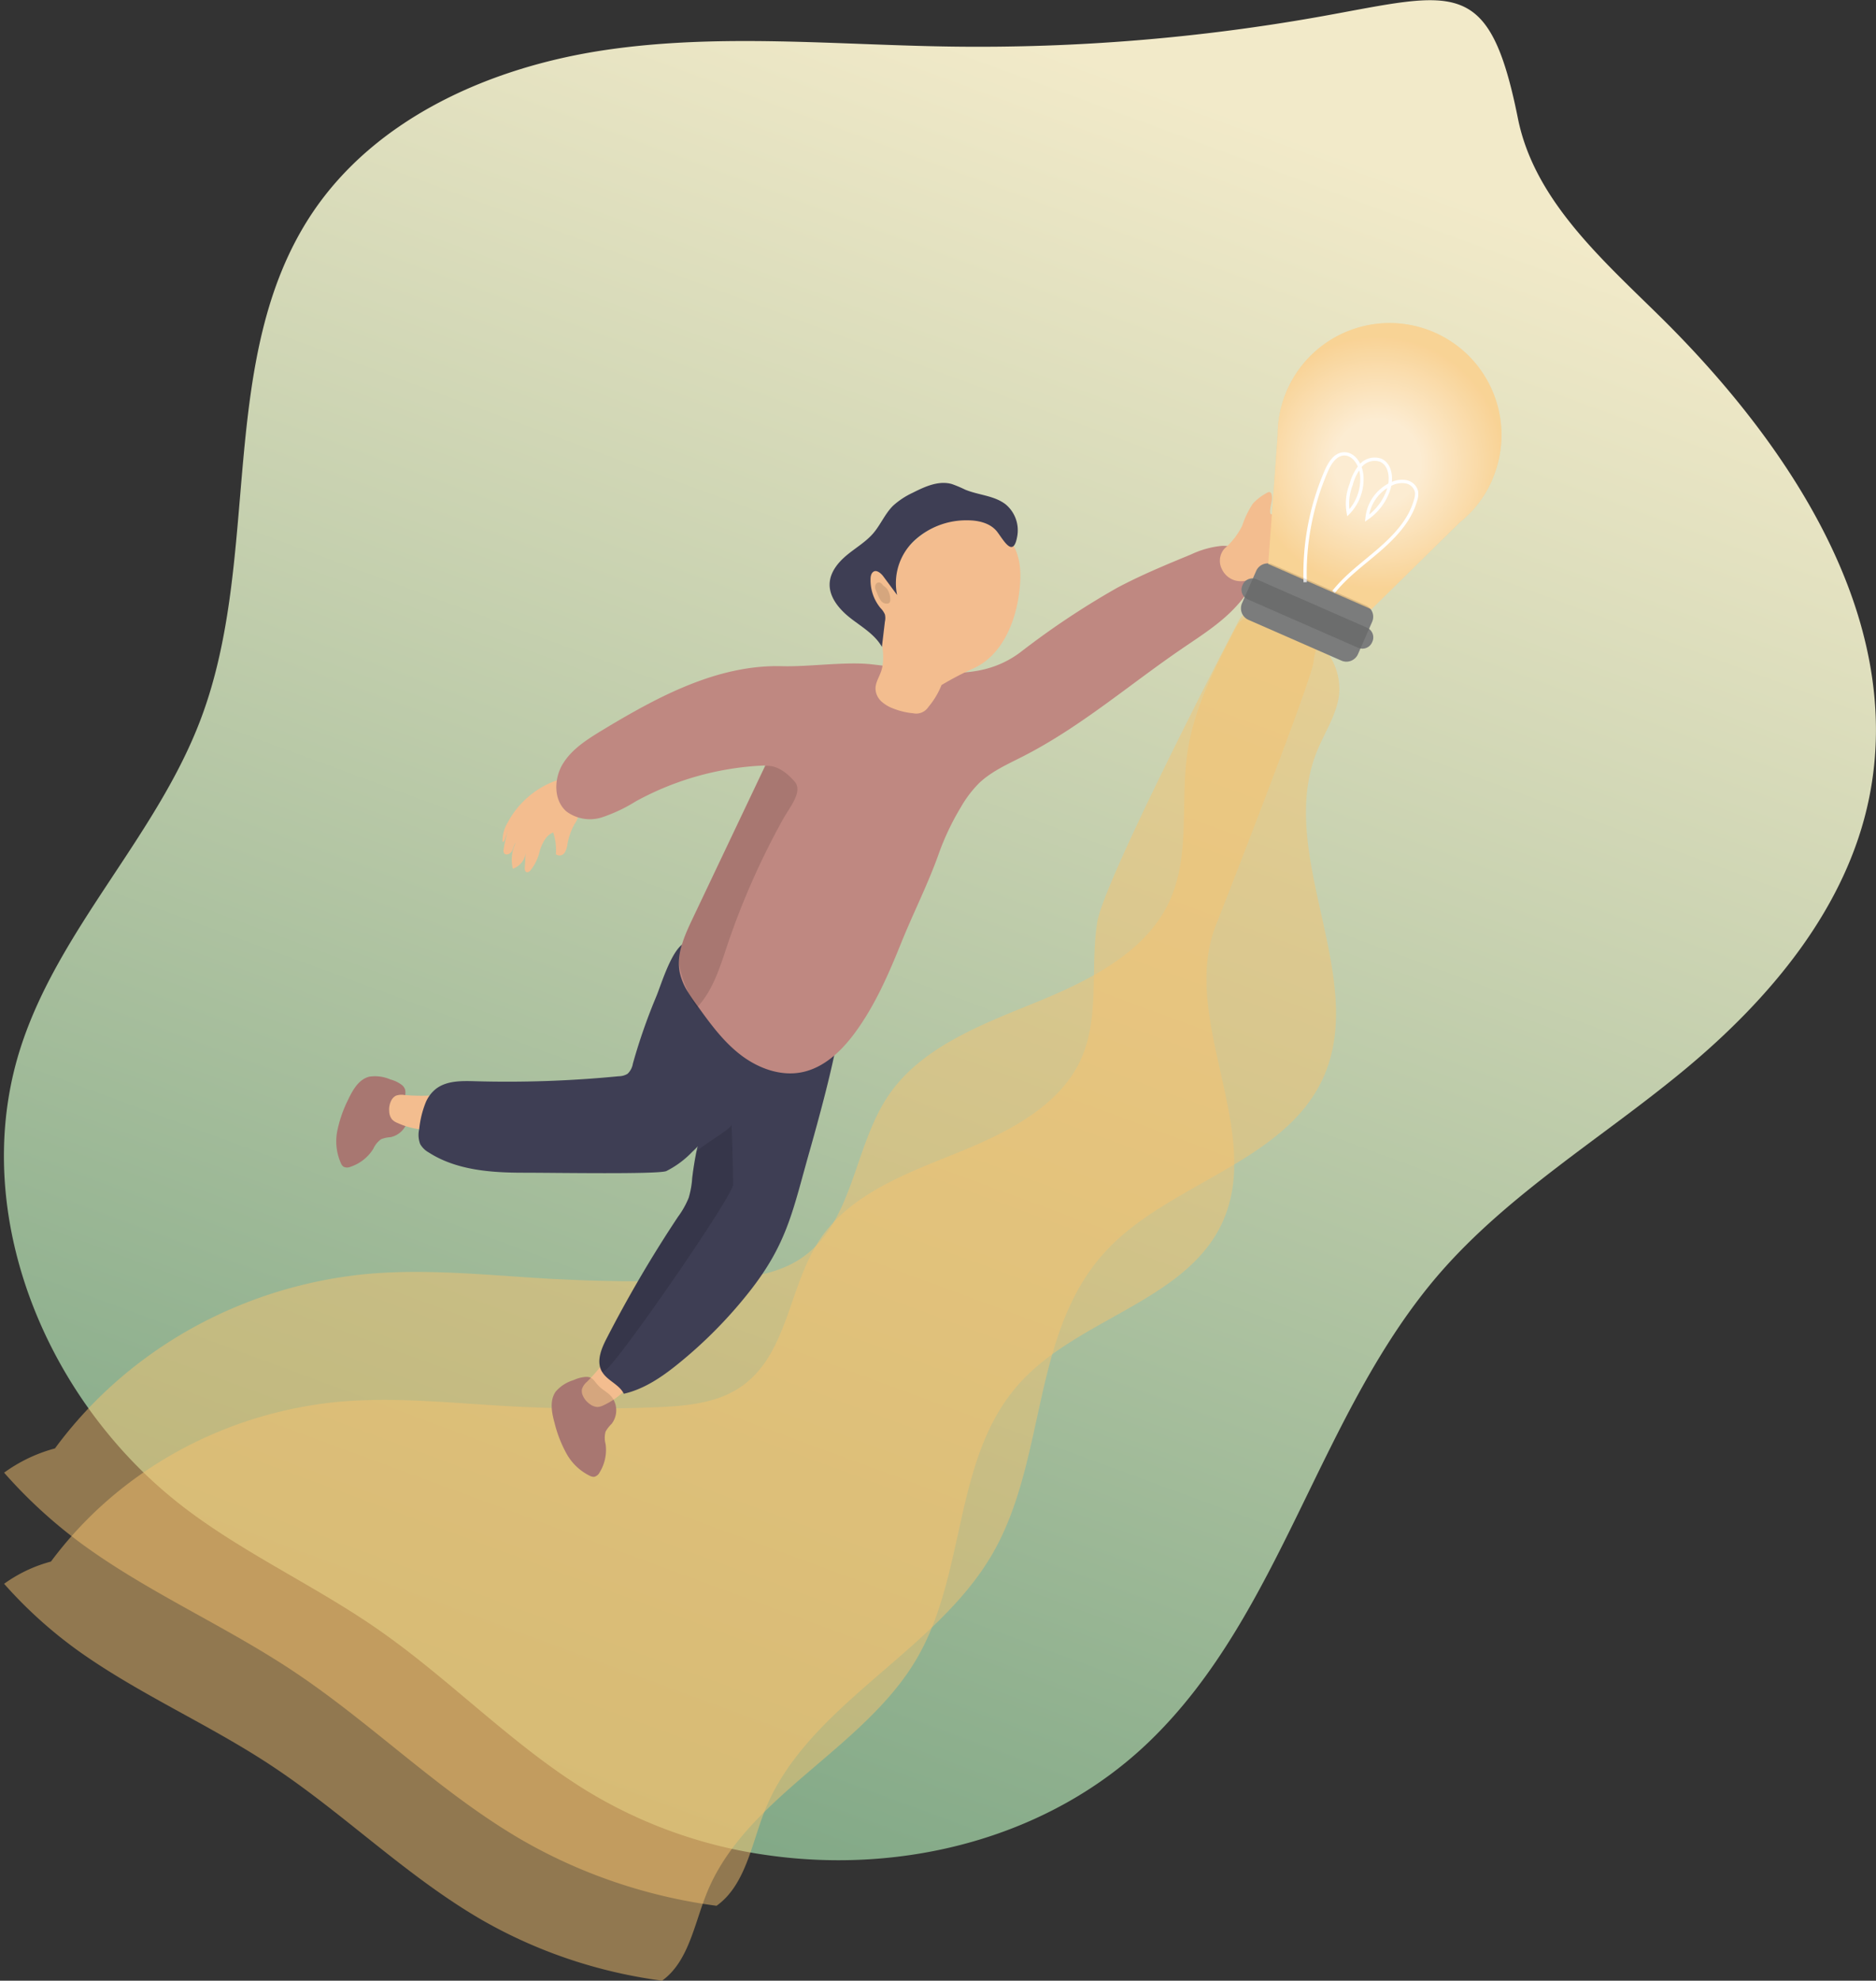
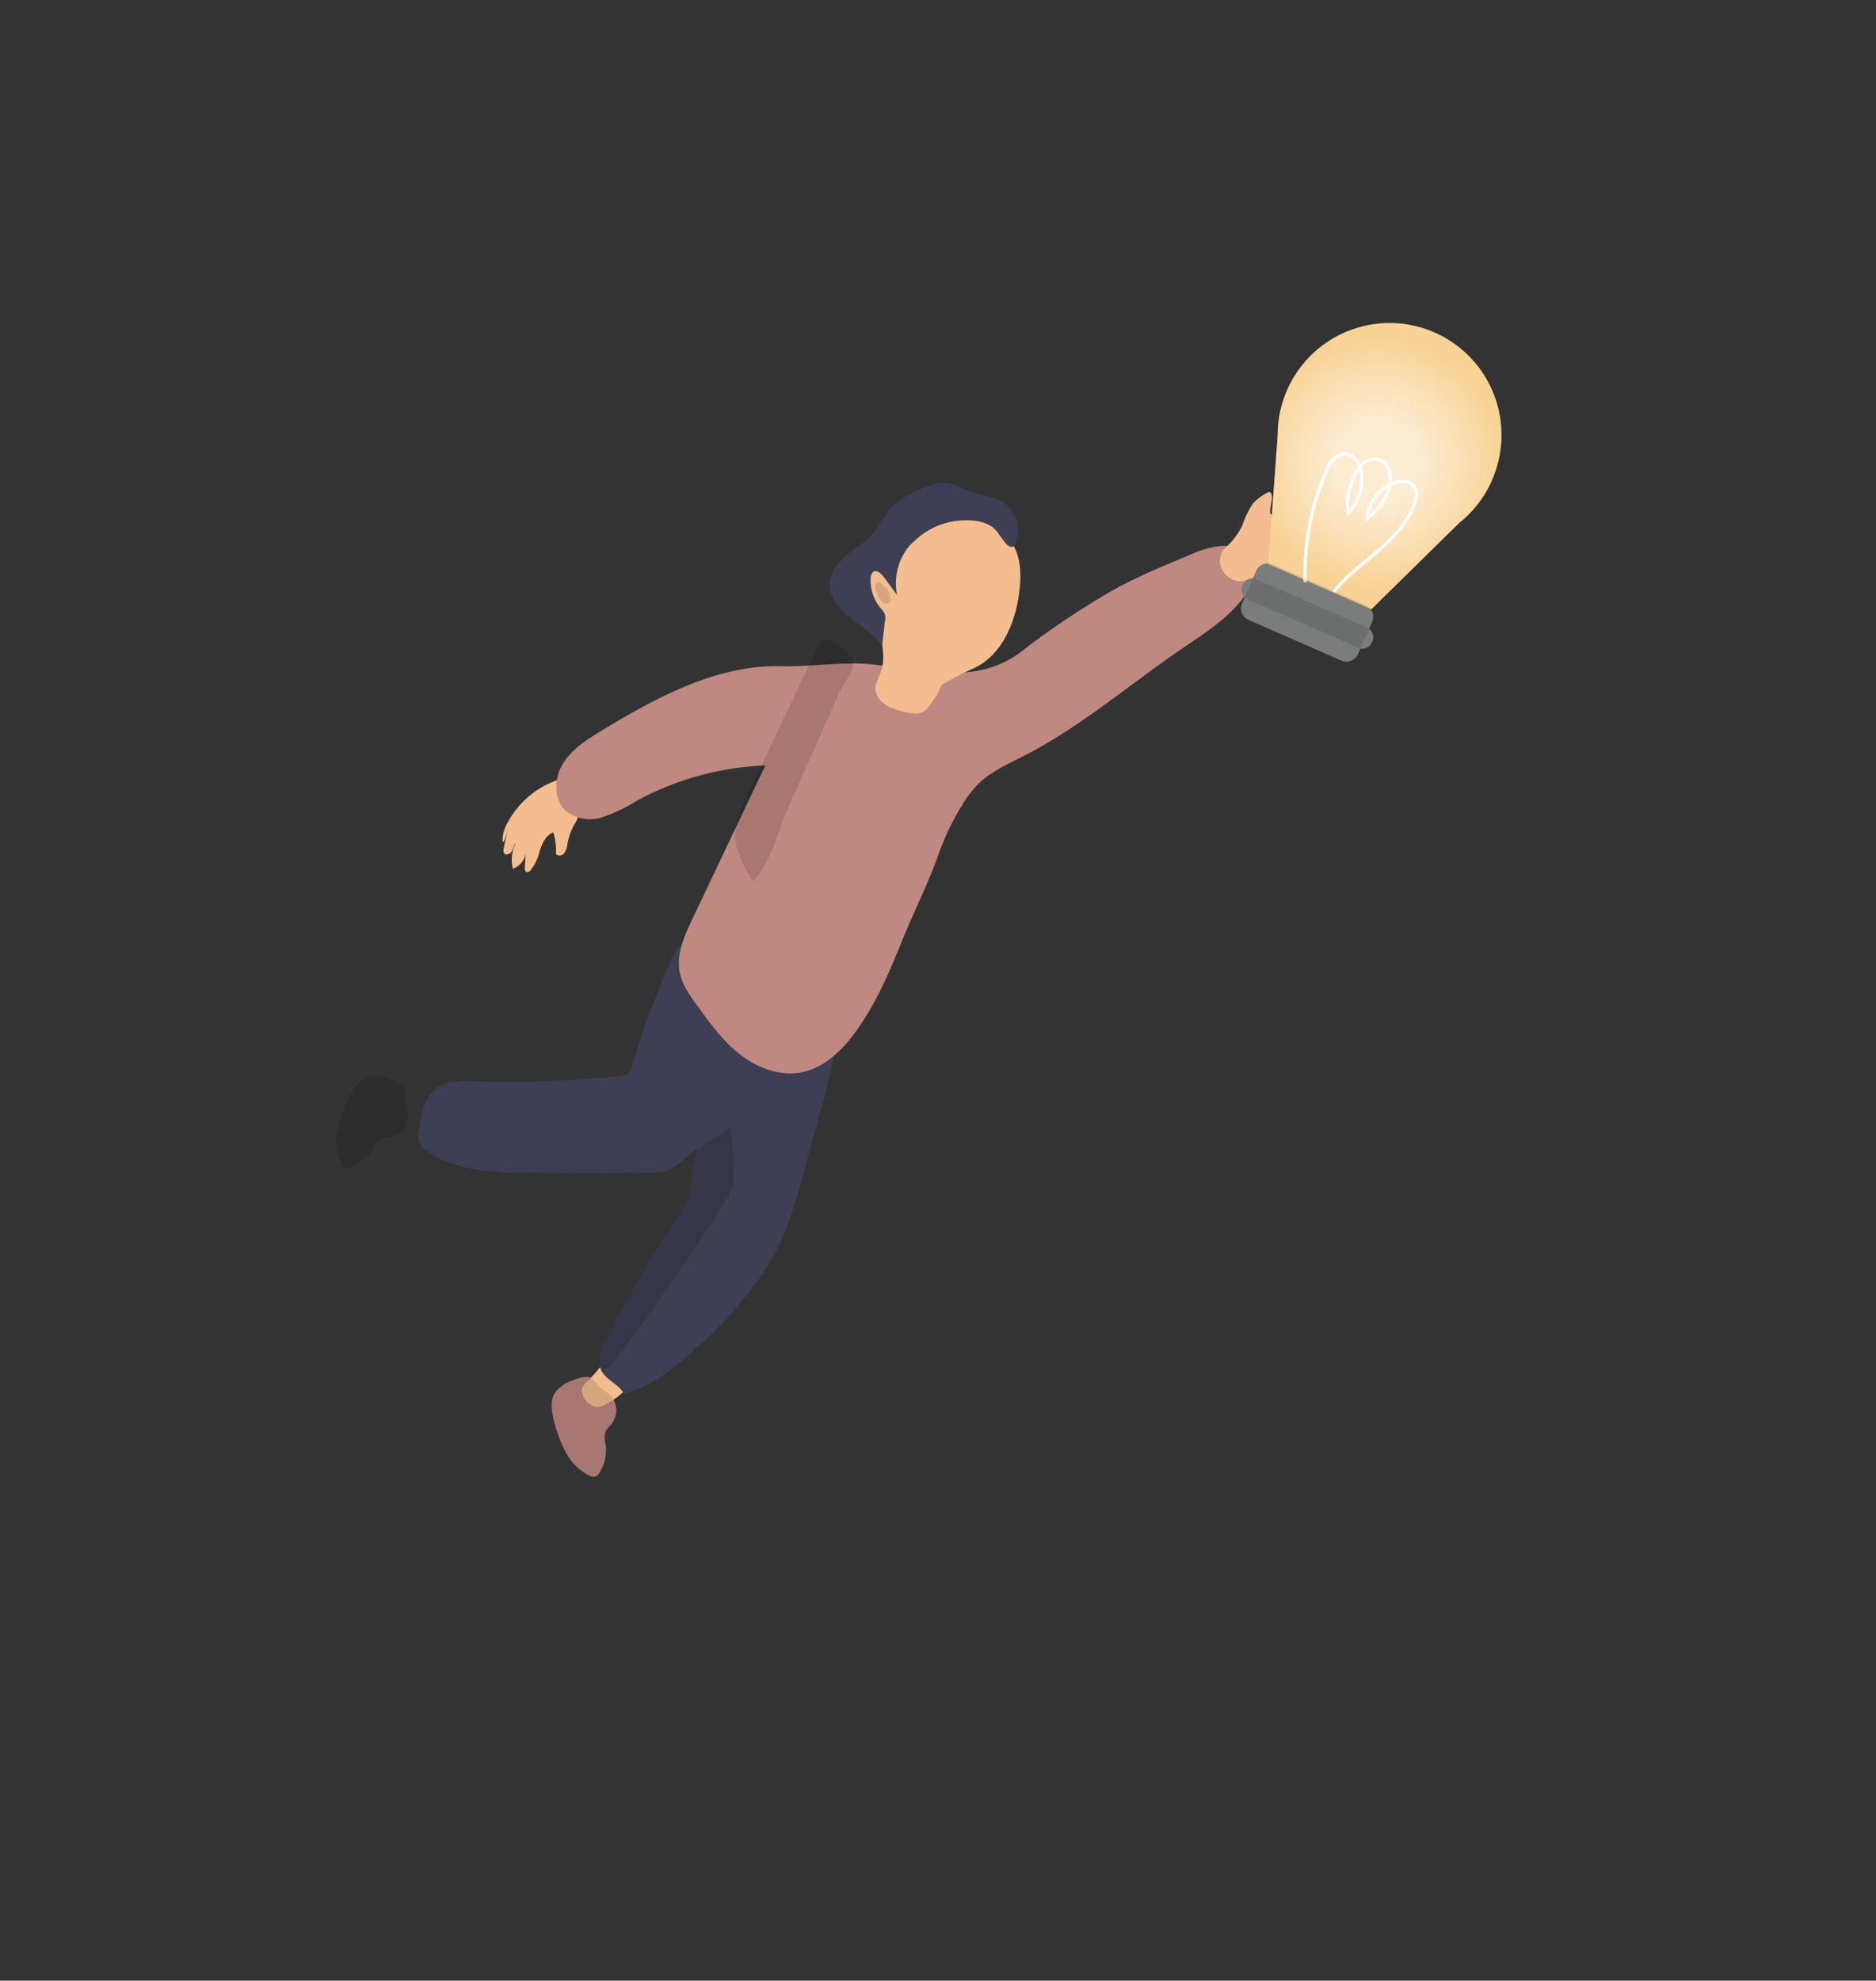
<svg xmlns="http://www.w3.org/2000/svg" width="451" height="476" fill="none">
  <rect width="100%" height="100%" fill="#333333" stroke="none" />
-   <path d="M449.352 191.753c-5.351 26.388-23.812 48.311-44.562 65.475-19.644 16.262-42.029 29.591-58.727 48.826-28.958 33.451-37.808 81.557-69.609 112.319-23.903 23.158-58.856 32.165-91.853 27.481a113.57 113.57 0 0 1-43.816-15.657c-18.011-11.129-32.753-26.749-50.172-38.791-14.781-10.228-31.312-17.794-45.682-28.601a110.285 110.285 0 0 1-18.01-17.086C5.051 319.807-5.33 283.963 4.91 251.901c9.224-28.794 32.804-50.949 43.418-79.254 14.704-39.125 3.511-86.6 26.693-121.377 15.438-23.094 43.161-35.226 70.614-39.266 27.452-4.04 55.381-1.197 83.117-.81a468.93 468.93 0 0 0 89.19-7.309c31.839-5.725 40.06-9.816 46.968 24.549 3.859 19.298 19.644 33.374 33.64 47.114 31.493 30.878 59.602 72.95 50.802 116.205Z" fill="url('#paint0_linear')" />
-   <path opacity=".48" d="M316.642 180.472c-10.257 25.182 13.107 55.259.936 79.653-9.782 19.552-36.961 24.433-51.899 40.722-17.886 19.512-13.974 49.964-27.137 72.659-13.848 23.845-44.94 36.443-54.847 62.067-3.075 7.903-4.584 17.546-11.431 22.427-16.869-2.224-33.074-7.765-47.595-16.276-19.563-11.568-35.578-27.803-54.498-40.321-16.056-10.632-34.013-18.496-49.621-29.729a117.833 117.833 0 0 1-19.564-17.76 37.121 37.121 0 0 1 12.227-5.831c8.57-11.648 19.64-21.408 32.47-28.627 12.831-7.219 27.126-11.731 41.927-13.233 14.743-1.417 29.597.241 44.395 1.084 12.828.704 25.67.807 38.526.307 7.504-.307 15.371-.936 21.632-4.935 13.121-8.452 12.87-27.028 21.589-39.652 7.77-11.247 21.786-16.65 34.753-21.919 12.968-5.27 26.718-11.97 32.518-24.26 5.324-11.247 2.599-24.34 4.527-36.537 1.635-10.471 6.666-20.127 11.612-29.582 2.865-5.443 10.425-1.511 16.126 1.19 2.835 1.401 5.169 3.577 6.707 6.251a14.83 14.83 0 0 1 1.929 8.768c-.573 4.814-3.451 9.027-5.282 13.534Z" fill="#F6C26E" />
-   <path opacity=".48" d="M292.516 221.811c-9.461 23.066 12.113 50.623.874 72.954-9.017 17.881-34.146 22.304-47.936 37.273-16.514 17.868-12.901 45.765-25.057 66.558-12.787 21.896-41.572 33.381-50.674 56.842-2.867 7.253-4.301 16.085-10.565 20.562-15.581-2.061-30.544-7.157-43.951-14.969-18.033-10.601-32.856-25.475-50.301-36.933-14.837-9.757-31.422-16.956-45.872-27.216A107.56 107.56 0 0 1 .986 380.62a34.353 34.353 0 0 1 11.268-5.348c7.914-10.666 18.137-19.604 29.983-26.218 11.846-6.613 25.044-10.749 38.71-12.13 13.618-1.28 27.336.231 40.997.993 11.847.667 23.722.762 35.58.286 6.938-.272 14.22-.858 19.983-4.518 12.113-7.743 11.883-24.754 19.939-36.321 7.168-10.301 20.069-15.241 32.082-20.072 12.013-4.831 24.685-10.982 30.103-22.222 4.903-10.302 2.394-22.304 4.157-33.477 1.52-9.525 29.459-63.809 34.031-72.464 2.638-4.98 10.694 0 15.955 2.545 5.261 2.545 2.624 1.946 1.993 7.485-.502 4.422-21.56 58.488-23.251 62.652Z" fill="#F6C26E" />
  <path d="M140.927 330.898a7.98 7.98 0 0 0-2.998.759 9.167 9.167 0 0 0-4.297 2.727c-1.543 2.11-1.016 5.057-.308 7.579a30.023 30.023 0 0 0 2.856 7.346 12.861 12.861 0 0 0 5.634 5.365 1.92 1.92 0 0 0 1.055.232 2.009 2.009 0 0 0 1.287-1.068 10.295 10.295 0 0 0 1.428-6.819 5.675 5.675 0 0 1 0-2.972 8.145 8.145 0 0 1 1.427-1.84 5.325 5.325 0 0 0 .296-6.15c-.939-1.415-2.573-2.007-3.602-3.229-.913-.978-1.196-1.93-2.778-1.93Z" fill="#BF8881" />
  <path d="M141.132 332.056a3.852 3.852 0 0 0-1.209 1.724c-.102.463-.066.946.102 1.389a4.768 4.768 0 0 0 1.75 2.239c.541.438 1.209.69 1.904.72a3.703 3.703 0 0 0 1.466-.437 17.887 17.887 0 0 0 4.722-3.204 4.414 4.414 0 0 0 1.544-2.38 4.838 4.838 0 0 0-.142-1.711c-.116-.553-.257-1.094-.386-1.647a2.446 2.446 0 0 0-.231-.669 2.507 2.507 0 0 0-.476-.566 7.603 7.603 0 0 0-2.573-1.865c-.914-.335-1.21.115-1.724.823a47.075 47.075 0 0 1-4.747 5.584Z" fill="#F3BD8F" />
  <path d="M201.659 247.372c-.913 7.36-5.004 22.143-7.037 29.309-4.026 14.152-5.3 22.091-14.421 33.683a109.587 109.587 0 0 1-17.2 17.42c-3.859 3.127-8.156 6.06-13.031 7.167-1.081-2.213-3.86-3.101-5.146-5.147-.064-.103-.116-.206-.18-.296-1.287-2.418-.077-5.378 1.183-7.822a304.364 304.364 0 0 1 17.174-29.27 20.65 20.65 0 0 0 2.573-4.58c.453-1.538.734-3.122.836-4.722a80.87 80.87 0 0 1 1.03-6.433 184.508 184.508 0 0 1 6.638-22.798 22.39 22.39 0 0 1 3.55-7.347c3.049-3.628 8.041-4.94 12.736-5.609 7.23-1.068 12.363-2.123 11.295 6.445Z" fill="#3E3E54" />
-   <path d="M96.634 260.766a7.816 7.816 0 0 0-2.792-1.351 9.265 9.265 0 0 0-5.043-.669c-2.572.63-4.013 3.229-5.145 5.609a30.217 30.217 0 0 0-2.573 7.463 12.865 12.865 0 0 0 .875 7.719c.13.345.359.644.656.862a2.013 2.013 0 0 0 1.66 0 10.293 10.293 0 0 0 5.467-4.31 5.768 5.768 0 0 1 1.878-2.316 7.411 7.411 0 0 1 2.277-.489 5.35 5.35 0 0 0 4.18-4.528c.18-1.686-.655-3.153-.694-4.787.013-1.26.438-2.174-.746-3.203Z" fill="#BF8881" />
  <path d="M140.927 330.898a7.98 7.98 0 0 0-2.998.759 9.167 9.167 0 0 0-4.297 2.727c-1.543 2.11-1.016 5.057-.308 7.579a30.023 30.023 0 0 0 2.856 7.346 12.861 12.861 0 0 0 5.634 5.365 1.92 1.92 0 0 0 1.055.232 2.009 2.009 0 0 0 1.287-1.068 10.295 10.295 0 0 0 1.428-6.819 5.675 5.675 0 0 1 0-2.972 8.145 8.145 0 0 1 1.427-1.84 5.325 5.325 0 0 0 .296-6.15c-.939-1.415-2.573-2.007-3.602-3.229-.913-.978-1.196-1.93-2.778-1.93Z" fill="url('#paint1_linear')" fill-opacity=".12" />
  <path d="M96.634 260.766a7.816 7.816 0 0 0-2.792-1.351 9.265 9.265 0 0 0-5.043-.669c-2.572.63-4.013 3.229-5.145 5.609a30.217 30.217 0 0 0-2.573 7.463 12.865 12.865 0 0 0 .875 7.719c.13.345.359.644.656.862a2.013 2.013 0 0 0 1.66 0 10.293 10.293 0 0 0 5.467-4.31 5.768 5.768 0 0 1 1.878-2.316 7.411 7.411 0 0 1 2.277-.489 5.35 5.35 0 0 0 4.18-4.528c.18-1.686-.655-3.153-.694-4.787.013-1.26.438-2.174-.746-3.203Z" fill="url('#paint2_linear')" fill-opacity=".12" />
-   <path d="M97.238 263.159a3.983 3.983 0 0 0-2.097.18c-.42.23-.768.573-1.003.991a4.786 4.786 0 0 0-.566 2.766c.012.7.25 1.377.681 1.93a3.54 3.54 0 0 0 1.287.836 18.22 18.22 0 0 0 5.493 1.544c.954.192 1.946.06 2.817-.373a4.637 4.637 0 0 0 1.21-1.197c.347-.45.669-.9 1.003-1.364.136-.191.248-.399.334-.617.071-.238.11-.485.116-.733a7.718 7.718 0 0 0-.116-3.127c-.334-.9-.874-.849-1.749-.785-2.468.18-4.945.162-7.41-.051Z" fill="#F3BD8F" />
  <path d="M186.403 250.1a4.21 4.21 0 0 1-1.596 2.445c-7.847 7.32-10.613 17.008-18.447 24.329a22.667 22.667 0 0 1-6.162 4.554c-1.891.824-26.604.399-34.374.399-7.77 0-16.132-.604-22.745-4.863a5.338 5.338 0 0 1-2.071-2.033 6.2 6.2 0 0 1-.231-3.564 23.446 23.446 0 0 1 1.569-6.433 8.255 8.255 0 0 1 2.47-3.268c2.573-1.968 6.098-1.917 9.327-1.826a275.365 275.365 0 0 0 34.618-1.197 4.17 4.17 0 0 0 2.097-.579 4.296 4.296 0 0 0 1.286-2.444 138.234 138.234 0 0 1 5.597-16.07c1.17-2.766 3.859-11.965 7.114-13.033l.244-.064c3.448-.682 9.237 6.96 11.295 9.224a85.283 85.283 0 0 1 9.134 11.991 4.01 4.01 0 0 1 .875 2.432Z" fill="#3E3E54" />
  <path d="M120.819 202.303a8.392 8.392 0 0 1 1.196-4.567 21.521 21.521 0 0 1 13.109-10.614c1.132 2.045 2.252 4.014 3.371 6.059.354.542.59 1.151.694 1.789a5.715 5.715 0 0 1-1.08 3.088 15.898 15.898 0 0 0-1.673 4.657 5.014 5.014 0 0 1-.733 2.252 1.44 1.44 0 0 1-2.071.321 13.138 13.138 0 0 0-.643-5.236c-1.711.669-2.573 2.509-3.178 4.233a11.792 11.792 0 0 1-2.302 4.914c-.258.271-.644.515-.978.361-.335-.155-.399-.669-.373-1.081l.257-4.091a4.643 4.643 0 0 1-3.126 4.387 9.11 9.11 0 0 1 .72-6.266c-.527.566-.591 1.415-.977 2.084s-1.467 1.081-1.866.412a1.29 1.29 0 0 1-.077-.9 25.693 25.693 0 0 1 1.171-4.902l-1.042 2.856c-.206.18-.206.399-.399.244Z" fill="#F3BD8F" />
  <path d="M300.819 139.801a13.987 13.987 0 0 1-3.049 5.262c-3.782 4.4-8.787 7.527-13.572 10.794-12.723 8.685-24.443 18.862-38.208 25.887-3.692 1.891-7.577 3.589-10.587 6.433a27.602 27.602 0 0 0-4.451 5.879 61.56 61.56 0 0 0-5.39 11.451c-2.573 7.166-6.008 13.908-8.851 20.946-3.049 7.552-6.304 15.091-11.115 21.653-3.229 4.4-7.449 8.504-12.865 9.585-5.145 1.016-10.523-.991-14.678-4.181-4.155-3.191-7.269-7.45-10.292-11.657l-.077-.09c-.759-1.042-1.531-2.11-2.213-3.229a14.456 14.456 0 0 1-2.096-5.018 13.464 13.464 0 0 1-.181-1.891c0-3.654 1.583-7.244 3.178-10.602 5.858-12.325 11.711-24.647 17.56-36.964v-.102a70.363 70.363 0 0 0-31.055 8.607 38.22 38.22 0 0 1-8.156 3.86 9.47 9.47 0 0 1-8.581-1.441c-3.113-2.741-2.984-7.887-.823-11.425 2.161-3.538 5.828-5.854 9.378-8.016 13.328-8.054 27.8-15.889 43.379-15.439 6.201.18 15.206-1.145 21.381-.463 13.006 1.428 25.202 4.979 35.725-2.792a195.077 195.077 0 0 1 23.362-15.568c5.737-3.062 11.784-5.558 17.804-8.041a22.4 22.4 0 0 1 7.037-2.02 7.462 7.462 0 0 1 6.535 2.676 7.067 7.067 0 0 1 1.107 2.853 7.066 7.066 0 0 1-.206 3.053Z" fill="#BF8881" />
  <path d="m214.138 139.595-.656-.965a5.529 5.529 0 0 0-1.197-1.364 1.754 1.754 0 0 0-1.723-.244c-.811.386-1.75.81-1.814 1.711a12.124 12.124 0 0 0 1.376 5.738 9.834 9.834 0 0 1 1.402 2.573 5.909 5.909 0 0 1 0 1.583c-.218 4.323 1.699 8.8.245 12.866-.502 1.389-1.377 2.702-1.287 4.181a4.364 4.364 0 0 0 1.377 2.869 8.525 8.525 0 0 0 2.779 1.686 17.19 17.19 0 0 0 4.888 1.183 3.498 3.498 0 0 0 3.667-1.518 19.193 19.193 0 0 0 3.151-5.262 74.21 74.21 0 0 1 7.359-3.86c7.114-3.01 10.536-11.245 11.385-18.926.399-3.538.36-7.282-1.287-10.434a13.047 13.047 0 0 0-11.012-6.613 18.297 18.297 0 0 0-12.298 4.619c-2.946 2.483-6.625 6.304-6.355 10.177Z" fill="#F3BD8F" />
  <path d="M241.732 121.184c-2.74-2.097-6.432-2.175-9.674-3.5a29.702 29.702 0 0 0-3.242-1.363c-3.177-.888-6.432.604-9.417 2.11a18.938 18.938 0 0 0-4.669 3.074c-1.943 1.905-2.998 4.542-4.76 6.614-1.763 2.071-4.194 3.486-6.304 5.223-2.11 1.737-4.026 4.027-4.207 6.755-.218 3.409 2.329 6.368 5.03 8.478 2.702 2.11 5.802 3.86 7.526 6.884l.721-6.073a3.86 3.86 0 0 0 0-1.724 5.017 5.017 0 0 0-1.042-1.518 10.514 10.514 0 0 1-2.406-7.025c0-.721.219-1.57.9-1.827.682-.257 1.608.476 2.136 1.184l3.345 4.516a14.028 14.028 0 0 1 4.039-12.982 18.38 18.38 0 0 1 12.929-4.966c2.65 0 5.545.694 7.14 2.817 1.595 2.123 3.859 6.356 4.785.952a8.1 8.1 0 0 0-2.83-7.629Z" fill="#3E3E54" />
  <path d="M298.633 126.33a21.996 21.996 0 0 1 2.572-5.313 12.581 12.581 0 0 1 3.384-2.574.885.885 0 0 1 .682-.18.742.742 0 0 1 .424.592c.36 1.415-.463 2.882-.334 4.336a.469.469 0 0 0 .141.347c.193.155.463 0 .643-.167a57.883 57.883 0 0 1 5.725-4.786 11.374 11.374 0 0 1 6.998-2.2c0 1.981-1.659 3.512-3.216 4.747a14.572 14.572 0 0 1 7.101-3.178c.476.734-.18 1.66-.797 2.291l-4.284 4.335a13.55 13.55 0 0 1 5.995-2.341c.205-.064.425-.064.63 0a.773.773 0 0 1 .296.965c-.147.343-.382.64-.682.862a46.654 46.654 0 0 1-7.873 5.674 18.622 18.622 0 0 1 4.979-1.519 2.381 2.381 0 0 1-.939 2.368 17.27 17.27 0 0 1-3.615 2.431 22.697 22.697 0 0 1-7.796 3.165c-1.75.232-3.628.091-5.146.965-.707.412-1.286 1.03-1.955 1.493a5.583 5.583 0 0 1-4.619.862 5.04 5.04 0 0 1-3.19-2.715 4.413 4.413 0 0 1 .656-4.992 17.334 17.334 0 0 0 4.22-5.468Z" fill="#F3BD8F" />
-   <path d="M188.306 196.758a182.729 182.729 0 0 0-13.43 30.312c-1.75 5.236-3.396 10.73-7.088 14.796a1.822 1.822 0 0 1-.258.283 26.852 26.852 0 0 1-2.032-3.603 30.165 30.165 0 0 1-2.277-6.909c0-3.653 1.582-7.243 3.177-10.601 5.858-12.326 11.711-24.647 17.56-36.964 2.084-.193 4.451.746 7.063 3.744 2.097 2.393-1.171 6.163-2.715 8.942Z" fill="url('#paint3_linear')" fill-opacity=".12" />
+   <path d="M188.306 196.758c-1.75 5.236-3.396 10.73-7.088 14.796a1.822 1.822 0 0 1-.258.283 26.852 26.852 0 0 1-2.032-3.603 30.165 30.165 0 0 1-2.277-6.909c0-3.653 1.582-7.243 3.177-10.601 5.858-12.326 11.711-24.647 17.56-36.964 2.084-.193 4.451.746 7.063 3.744 2.097 2.393-1.171 6.163-2.715 8.942Z" fill="url('#paint3_linear')" fill-opacity=".12" />
  <path d="M166.99 240.837c-.54 2.277-2.303 4.31-3.19 6.433-1.943 4.734-2.432 11.682-6.844 14.975-3.165 2.818-7.719 3.487-11.874 3.86-12.415 1.132-24.919.875-37.307.605a7.646 7.646 0 0 1-4.773-1.145 3.683 3.683 0 0 1-.592-.592 8.25 8.25 0 0 1 2.47-3.268c2.573-1.968 6.098-1.917 9.327-1.827a275.365 275.365 0 0 0 34.618-1.196 4.17 4.17 0 0 0 2.097-.579 4.3 4.3 0 0 0 1.287-2.445 138.287 138.287 0 0 1 5.531-16.108c1.171-2.766 3.86-11.965 7.114-13.033a11.128 11.128 0 0 1 1.287 4.387c.373 3.024 1.582 6.832.849 9.933Z" fill="url('#paint4_linear')" />
  <path d="M145.969 328.917a5.57 5.57 0 0 1-1.183.887c-.065-.103-.116-.206-.18-.296-1.287-2.418-.078-5.378 1.183-7.822a304.181 304.181 0 0 1 17.213-29.27 20.69 20.69 0 0 0 2.573-4.58c.453-1.538.733-3.122.836-4.722a80.868 80.868 0 0 1 1.029-6.433c3.255-2.676 8.414-5.442 8.414-6.433.218 4.812.347 9.598.385 14.423-.09 2.83-26.346 40.746-30.27 44.246Z" fill="url('#paint5_linear')" fill-opacity=".12" />
  <path d="M211.411 139.981a.854.854 0 0 0-.52.095.85.85 0 0 0-.367.381 1.52 1.52 0 0 0-.078 1.068c.119.342.256.677.412 1.003.22.631.518 1.232.888 1.789a1.698 1.698 0 0 0 1.736.72.929.929 0 0 0 .386-.244c.105-.175.159-.376.155-.579a4.627 4.627 0 0 0-.772-2.702 3.475 3.475 0 0 0-.772-.669c-.334-.283-.592-.772-1.068-.862Z" fill="url('#paint6_linear')" fill-opacity=".12" />
  <path d="m328.304 145.438-22.315-9.783a3.036 3.036 0 0 0-4 1.562l-3.398 7.753a3.036 3.036 0 0 0 1.562 4l22.315 9.783a3.037 3.037 0 0 0 4-1.562l3.398-7.753a3.036 3.036 0 0 0-1.562-4Z" fill="#8C8D8D" />
  <path d="m328.617 150.841-26.51-11.622a2.546 2.546 0 0 0-3.355 1.311l-.072.165a2.546 2.546 0 0 0 1.31 3.355l26.51 11.622a2.547 2.547 0 0 0 3.355-1.31l.073-.165a2.548 2.548 0 0 0-1.311-3.356Z" fill="#8C8D8D" />
  <path d="M358.697 115.394a26.752 26.752 0 0 1-7.783 10.164l-21.226 20.856-24.803-10.872 2.277-30.878a26.904 26.904 0 0 1 20.489-26.251 26.897 26.897 0 0 1 33.296 25.274 26.9 26.9 0 0 1-2.25 11.656v.051Z" fill="#F6C26E" />
  <path opacity=".69" d="M358.697 115.394a26.752 26.752 0 0 1-7.783 10.164l-21.226 20.856-24.803-10.872 2.277-30.878a26.904 26.904 0 0 1 20.489-26.251 26.897 26.897 0 0 1 33.296 25.274 26.9 26.9 0 0 1-2.25 11.656v.051Z" fill="url('#paint7_radial')" />
  <path d="M313.774 139.917a62.035 62.035 0 0 1 5.043-26.659c.81-1.878 2.071-3.975 4.104-4.168 2.508-.232 4.232 2.573 4.451 5.146a11.584 11.584 0 0 1-3.229 9.006 12.54 12.54 0 0 1 .695-6.844 11.374 11.374 0 0 1 2.315-4.542 4.445 4.445 0 0 1 2.151-1.338 4.445 4.445 0 0 1 2.532.051c2.444.978 2.83 4.375 2.045 6.897a13.513 13.513 0 0 1-5.236 7.063 10.108 10.108 0 0 1 5.879-8.247 5.789 5.789 0 0 1 3.5-.502 3.203 3.203 0 0 1 2.495 2.316 4.22 4.22 0 0 1-.193 2.033c-1.286 4.825-4.927 8.684-8.709 11.978-3.782 3.294-7.924 6.227-11.025 10.164" stroke="#fff" stroke-width=".8" stroke-miterlimit="10" />
  <path d="m328.304 145.438-22.315-9.783a3.036 3.036 0 0 0-4 1.562l-3.398 7.753a3.036 3.036 0 0 0 1.562 4l22.315 9.783a3.037 3.037 0 0 0 4-1.562l3.398-7.753a3.036 3.036 0 0 0-1.562-4Z" fill="url('#paint8_linear')" fill-opacity=".12" />
  <path d="m328.617 150.841-26.51-11.622a2.546 2.546 0 0 0-3.355 1.311l-.072.165a2.546 2.546 0 0 0 1.31 3.355l26.51 11.622a2.547 2.547 0 0 0 3.355-1.31l.073-.165a2.548 2.548 0 0 0-1.311-3.356Z" fill="url('#paint9_linear')" fill-opacity=".12" />
  <defs>
    <linearGradient id="paint0_linear" x1="149.592" y1="447.465" x2="304.027" y2="29.608" gradientUnits="userSpaceOnUse">
      <stop stop-color="#7FA785" />
      <stop offset="1" stop-color="#F2EAC9" />
    </linearGradient>
    <linearGradient id="paint1_linear" x1="6428.12" y1="3928.67" x2="3863.93" y2="11870.7" gradientUnits="userSpaceOnUse">
      <stop />
      <stop offset=".401" stop-opacity=".8" />
      <stop offset="1" stop-opacity="0" />
    </linearGradient>
    <linearGradient id="paint2_linear" x1="7085.78" y1="3544.5" x2="5102.47" y2="11028.5" gradientUnits="userSpaceOnUse">
      <stop />
      <stop offset=".401" stop-opacity=".8" />
      <stop offset="1" stop-opacity="0" />
    </linearGradient>
    <linearGradient id="paint3_linear" x1="11722.3" y1="8889.29" x2="4077.79" y2="26856.7" gradientUnits="userSpaceOnUse">
      <stop />
      <stop offset=".401" stop-opacity=".8" />
      <stop offset="1" stop-opacity="0" />
    </linearGradient>
    <linearGradient id="paint4_linear" x1="10994.6" y1="9868.7" x2="10289.3" y2="8041.22" gradientUnits="userSpaceOnUse">
      <stop offset=".01" />
      <stop offset=".13" stop-opacity=".69" />
      <stop offset="1" stop-opacity="0" />
    </linearGradient>
    <linearGradient id="paint5_linear" x1="13205.5" y1="9193.55" x2="5898.75" y2="28124.9" gradientUnits="userSpaceOnUse">
      <stop />
      <stop offset=".401" stop-opacity=".8" />
      <stop offset="1" stop-opacity="0" />
    </linearGradient>
    <linearGradient id="paint6_linear" x1="1688.1" y1="903.426" x2="1187.56" y2="2618.32" gradientUnits="userSpaceOnUse">
      <stop />
      <stop offset=".401" stop-opacity=".8" />
      <stop offset="1" stop-opacity="0" />
    </linearGradient>
    <linearGradient id="paint8_linear" x1="10742.3" y1="7089.24" x2="8151.69" y2="11694.1" gradientUnits="userSpaceOnUse">
      <stop />
      <stop offset=".401" stop-opacity=".8" />
      <stop offset="1" stop-opacity="0" />
    </linearGradient>
    <linearGradient id="paint9_linear" x1="12634.9" y1="6408.77" x2="11805.2" y2="8146.38" gradientUnits="userSpaceOnUse">
      <stop />
      <stop offset=".401" stop-opacity=".8" />
      <stop offset="1" stop-opacity="0" />
    </linearGradient>
    <radialGradient id="paint7_radial" cx="0" cy="0" r="1" gradientUnits="userSpaceOnUse" gradientTransform="rotate(-156.328 177.219 20.894) scale(30.361 30.363)">
      <stop offset=".34" stop-color="#fff" />
      <stop offset="1" stop-color="#fff" stop-opacity=".39" />
    </radialGradient>
  </defs>
</svg>